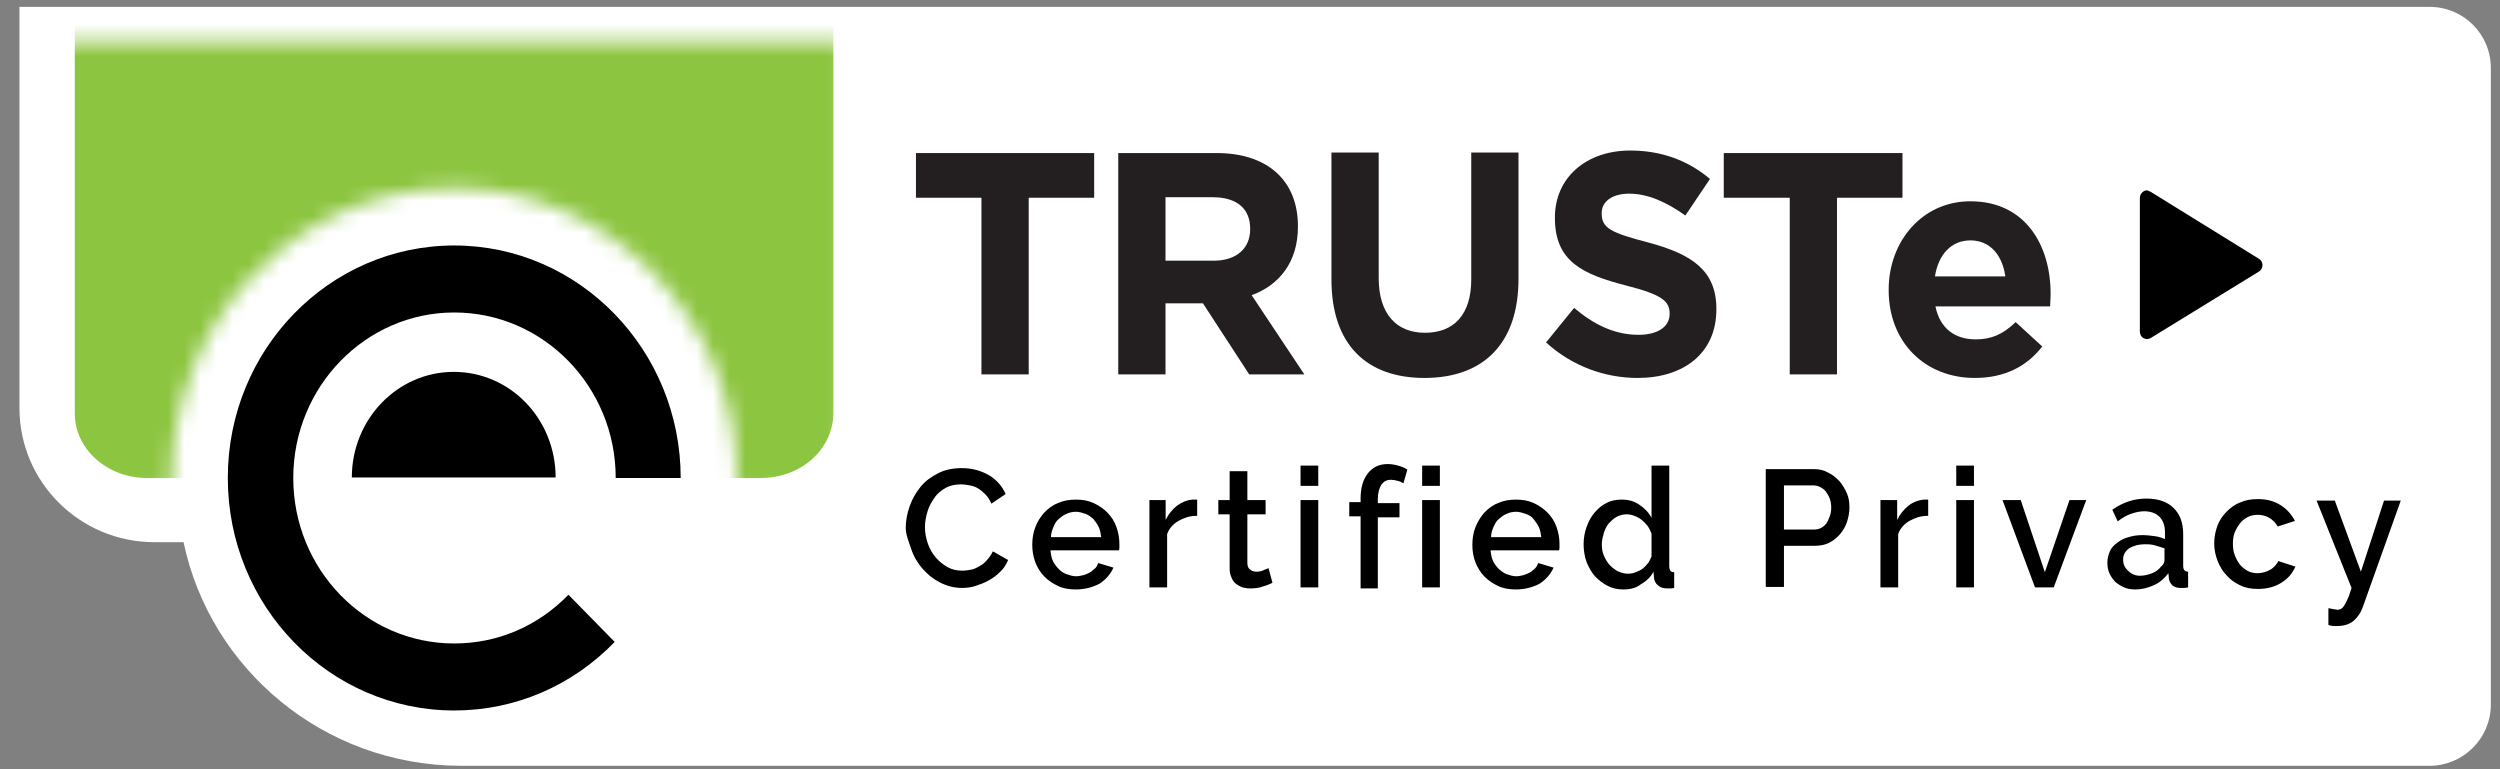
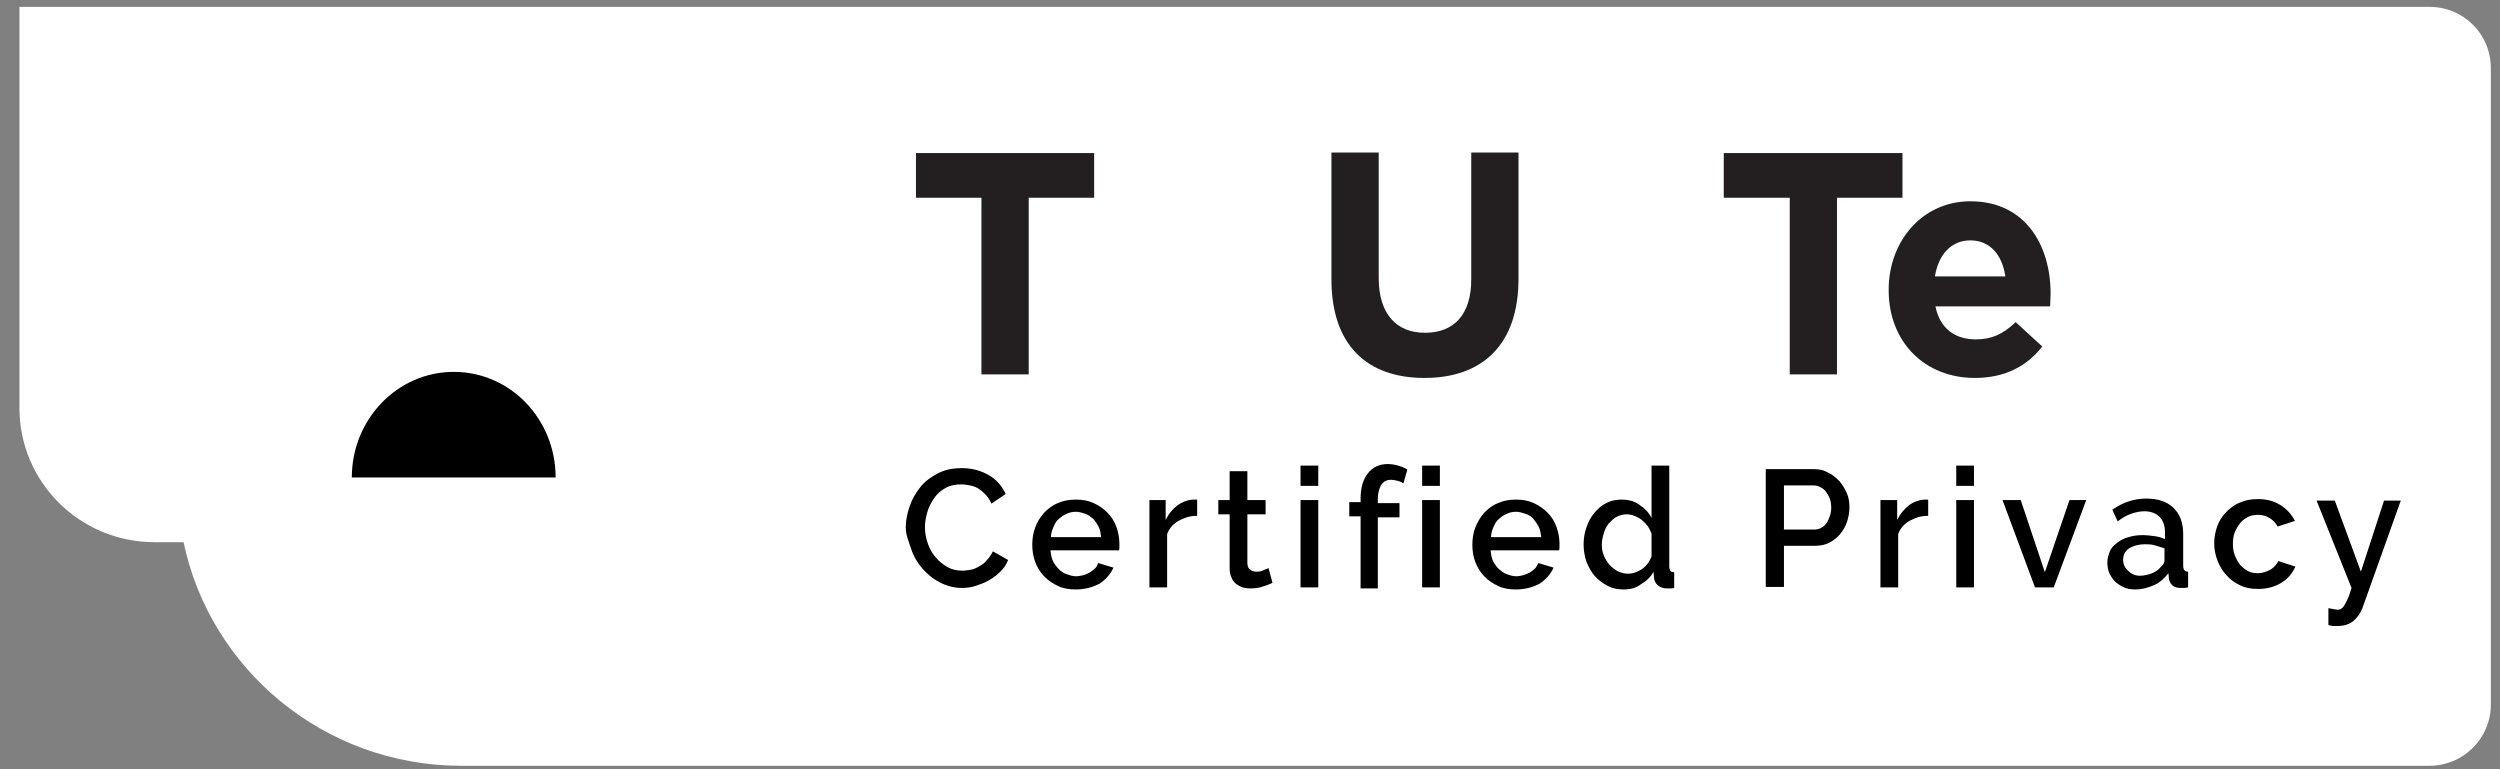
<svg xmlns="http://www.w3.org/2000/svg" width="156" height="48" viewBox="0 0 156 48" fill="none">
  <rect x="0" y="0" width="156" height="48" fill="#808080" stroke="none" />
  <g clip-path="url(#clip0)">
    <path d="M11.454 33.832H9.634C4.977 33.832 1.214 30.076 1.214 25.466V0.429H151.604C153.732 0.429 155.428 2.138 155.428 4.245V43.969C155.428 46.076 153.701 47.786 151.604 47.786H28.726C20.213 47.755 13.119 41.771 11.454 33.832Z" fill="white" />
    <mask id="mask0" mask-type="alpha" maskUnits="userSpaceOnUse" x="3" y="2" width="50" height="29">
      <path d="M45.95 30.844C45.95 30.559 45.981 30.242 45.981 29.957C45.981 19.915 38.087 11.743 28.349 11.743C18.612 11.743 10.718 19.884 10.718 29.957C10.718 30.242 10.718 30.559 10.749 30.844H3.745V2.62H52.892V30.844H45.95Z" fill="white" />
    </mask>
    <g mask="url(#mask0)">
-       <path d="M47.456 29.83H9.182C6.694 29.83 4.667 28.025 4.667 25.807V-6.535C4.667 -8.752 6.694 -10.558 9.182 -10.558H47.487C49.975 -10.558 52.002 -8.752 52.002 -6.535V25.807C51.971 28.056 49.975 29.83 47.456 29.83Z" fill="#8CC540" />
-     </g>
+       </g>
    <path d="M21.954 29.794C21.954 26.151 24.811 23.205 28.312 23.205C31.845 23.205 34.671 26.151 34.671 29.794H21.954Z" fill="black" />
-     <path d="M14.215 29.826C14.215 37.84 20.543 44.334 28.345 44.334C32.123 44.334 35.686 42.813 38.358 40.057L35.471 37.111C33.567 39.075 31.048 40.153 28.345 40.153C22.785 40.153 18.3 35.528 18.3 29.826C18.3 24.124 22.816 19.499 28.345 19.499C33.904 19.499 38.42 24.124 38.42 29.826H42.475C42.475 21.843 36.147 15.318 28.345 15.318C20.543 15.318 14.215 21.811 14.215 29.826Z" fill="black" />
-     <path d="M134.203 11.97L140.961 16.151C141.176 16.278 141.237 16.563 141.114 16.784C141.084 16.848 141.022 16.911 140.961 16.943L134.203 21.093C133.988 21.219 133.712 21.156 133.589 20.934C133.558 20.871 133.527 20.776 133.527 20.681V12.35C133.527 12.096 133.742 11.874 133.988 11.874C134.05 11.906 134.142 11.938 134.203 11.97Z" fill="black" />
    <path d="M56.519 32.917C56.519 32.473 56.611 32.03 56.764 31.587C56.918 31.143 57.133 30.763 57.44 30.383C57.747 30.003 58.116 29.749 58.546 29.527C58.976 29.306 59.467 29.211 60.02 29.211C60.665 29.211 61.218 29.369 61.71 29.654C62.201 29.939 62.539 30.351 62.754 30.826L61.863 31.428C61.771 31.206 61.648 31.016 61.495 30.858C61.341 30.7 61.188 30.573 61.034 30.478C60.88 30.383 60.696 30.319 60.512 30.288C60.328 30.256 60.143 30.224 59.99 30.224C59.621 30.224 59.283 30.288 59.007 30.446C58.73 30.605 58.484 30.794 58.3 31.08C58.116 31.333 57.962 31.618 57.87 31.935C57.778 32.252 57.717 32.569 57.717 32.885C57.717 33.234 57.778 33.582 57.901 33.931C58.024 34.279 58.177 34.532 58.392 34.786C58.607 35.039 58.853 35.229 59.13 35.388C59.406 35.546 59.713 35.609 60.051 35.609C60.235 35.609 60.42 35.578 60.604 35.546C60.788 35.514 60.972 35.419 61.126 35.324C61.31 35.229 61.464 35.103 61.587 34.944C61.74 34.786 61.863 34.596 61.956 34.406L62.908 34.944C62.785 35.229 62.631 35.483 62.416 35.673C62.201 35.895 61.986 36.053 61.71 36.211C61.433 36.37 61.157 36.465 60.88 36.56C60.604 36.655 60.297 36.687 60.02 36.687C59.529 36.687 59.068 36.56 58.638 36.338C58.208 36.116 57.87 35.831 57.563 35.483C57.256 35.134 57.01 34.722 56.856 34.247C56.703 33.772 56.519 33.392 56.519 32.917ZM67.116 36.782C66.717 36.782 66.317 36.718 66.01 36.56C65.672 36.401 65.396 36.211 65.15 35.958C64.904 35.705 64.72 35.388 64.597 35.071C64.474 34.722 64.413 34.374 64.413 33.994C64.413 33.614 64.474 33.234 64.597 32.917C64.72 32.569 64.904 32.283 65.15 31.998C65.396 31.745 65.672 31.523 66.01 31.396C66.348 31.238 66.717 31.175 67.147 31.175C67.546 31.175 67.915 31.238 68.252 31.396C68.59 31.555 68.867 31.745 69.113 31.998C69.358 32.252 69.543 32.537 69.665 32.885C69.788 33.234 69.85 33.582 69.85 33.931C69.85 34.026 69.85 34.089 69.85 34.152C69.85 34.216 69.85 34.279 69.819 34.342H65.549C65.58 34.596 65.611 34.818 65.703 35.008C65.795 35.198 65.918 35.356 66.072 35.514C66.225 35.673 66.379 35.768 66.563 35.831C66.747 35.895 66.932 35.958 67.147 35.958C67.3 35.958 67.454 35.926 67.577 35.895C67.73 35.863 67.853 35.8 67.976 35.736C68.099 35.673 68.191 35.578 68.314 35.483C68.437 35.388 68.468 35.261 68.529 35.134L69.481 35.419C69.297 35.831 68.99 36.18 68.59 36.433C68.16 36.655 67.669 36.782 67.116 36.782ZM68.713 33.519C68.683 33.297 68.652 33.075 68.56 32.885C68.468 32.695 68.345 32.537 68.222 32.378C68.068 32.252 67.915 32.125 67.73 32.062C67.546 31.998 67.331 31.935 67.147 31.935C66.962 31.935 66.747 31.967 66.563 32.062C66.379 32.125 66.225 32.252 66.072 32.378C65.918 32.505 65.826 32.663 65.734 32.885C65.641 33.107 65.58 33.297 65.58 33.519H68.713ZM74.672 32.188C74.242 32.188 73.874 32.315 73.536 32.505C73.198 32.695 72.952 32.98 72.829 33.329V36.655H71.724V31.206H72.737V32.442C72.921 32.062 73.167 31.776 73.444 31.555C73.751 31.333 74.058 31.206 74.396 31.175H74.58C74.611 31.175 74.672 31.175 74.703 31.175V32.188H74.672ZM79.403 36.37C79.249 36.433 79.065 36.528 78.819 36.591C78.573 36.687 78.297 36.718 78.02 36.718C77.836 36.718 77.683 36.687 77.529 36.655C77.376 36.591 77.253 36.528 77.13 36.433C77.007 36.338 76.915 36.211 76.853 36.053C76.792 35.926 76.73 35.736 76.73 35.514V32.093H76.024V31.206H76.73V29.401H77.836V31.206H78.973V32.093H77.836V35.134C77.836 35.324 77.898 35.483 78.02 35.546C78.113 35.641 78.266 35.673 78.42 35.673C78.573 35.673 78.727 35.641 78.85 35.578C79.004 35.514 79.096 35.483 79.157 35.451L79.403 36.37ZM81.154 36.655V31.206H82.26V36.655H81.154ZM81.154 30.319V29.052H82.26V30.319H81.154ZM84.901 36.655V32.22H84.195V31.333H84.901V31.111C84.901 30.446 85.055 29.908 85.362 29.527C85.669 29.147 86.068 28.957 86.591 28.957C86.806 28.957 87.021 28.989 87.236 29.052C87.451 29.116 87.635 29.179 87.819 29.306L87.574 30.161C87.481 30.098 87.359 30.034 87.205 30.003C87.082 29.971 86.928 29.939 86.806 29.939C86.529 29.939 86.345 30.034 86.191 30.256C86.068 30.446 85.976 30.763 85.976 31.143V31.396H87.328V32.283H85.976V36.718H84.901V36.655Z" fill="black" />
    <path d="M88.742 36.655V31.206H89.848V36.655H88.742ZM88.742 30.319V29.052H89.848V30.319H88.742ZM94.578 36.782C94.179 36.782 93.78 36.718 93.473 36.56C93.135 36.401 92.858 36.211 92.612 35.958C92.367 35.705 92.183 35.388 92.06 35.071C91.937 34.754 91.875 34.374 91.875 33.994C91.875 33.614 91.937 33.234 92.06 32.917C92.183 32.6 92.367 32.283 92.612 31.998C92.858 31.745 93.135 31.523 93.473 31.396C93.811 31.238 94.179 31.175 94.609 31.175C95.008 31.175 95.377 31.238 95.715 31.396C96.053 31.555 96.329 31.745 96.575 31.998C96.821 32.252 97.005 32.537 97.128 32.885C97.251 33.234 97.312 33.582 97.312 33.931C97.312 34.026 97.312 34.089 97.312 34.152C97.312 34.216 97.312 34.279 97.281 34.342H93.012C93.043 34.596 93.073 34.818 93.165 35.008C93.258 35.198 93.38 35.356 93.534 35.514C93.688 35.641 93.841 35.768 94.025 35.831C94.21 35.895 94.394 35.958 94.609 35.958C94.763 35.958 94.916 35.926 95.039 35.895C95.162 35.863 95.316 35.8 95.439 35.736C95.561 35.673 95.653 35.578 95.776 35.483C95.869 35.388 95.93 35.261 95.991 35.134L96.944 35.419C96.759 35.831 96.452 36.18 96.053 36.433C95.623 36.655 95.131 36.782 94.578 36.782ZM96.176 33.519C96.145 33.297 96.114 33.075 96.022 32.885C95.93 32.695 95.807 32.537 95.684 32.379C95.561 32.22 95.377 32.125 95.193 32.062C95.008 31.998 94.793 31.935 94.609 31.935C94.425 31.935 94.21 31.967 94.025 32.062C93.841 32.125 93.688 32.252 93.534 32.379C93.38 32.505 93.288 32.663 93.196 32.885C93.104 33.075 93.043 33.297 93.043 33.519H96.176ZM101.305 36.782C100.937 36.782 100.63 36.718 100.323 36.56C100.015 36.401 99.77 36.211 99.524 35.958C99.309 35.705 99.125 35.388 99.002 35.071C98.879 34.723 98.817 34.342 98.817 33.962C98.817 33.582 98.879 33.234 99.002 32.885C99.125 32.537 99.278 32.252 99.493 31.998C99.708 31.745 99.954 31.523 100.23 31.396C100.507 31.238 100.845 31.175 101.183 31.175C101.613 31.175 101.981 31.27 102.288 31.491C102.626 31.713 102.872 31.967 103.056 32.315V29.052H104.162V35.324C104.162 35.451 104.193 35.546 104.224 35.609C104.254 35.673 104.346 35.705 104.469 35.705V36.687C104.346 36.718 104.254 36.718 104.193 36.718C104.131 36.718 104.07 36.718 104.009 36.718C103.794 36.718 103.609 36.655 103.456 36.528C103.302 36.401 103.241 36.243 103.21 36.085L103.179 35.673C102.995 36.021 102.718 36.275 102.381 36.465C102.104 36.687 101.736 36.782 101.305 36.782ZM101.582 35.8C101.736 35.8 101.92 35.768 102.073 35.705C102.227 35.641 102.381 35.578 102.503 35.483C102.626 35.388 102.749 35.261 102.841 35.134C102.933 35.008 102.995 34.849 103.056 34.723V33.297C102.995 33.139 102.903 32.949 102.811 32.822C102.718 32.695 102.565 32.537 102.442 32.442C102.319 32.347 102.166 32.252 101.981 32.188C101.828 32.125 101.674 32.093 101.49 32.093C101.275 32.093 101.06 32.157 100.875 32.252C100.691 32.347 100.538 32.505 100.384 32.663C100.261 32.822 100.138 33.044 100.077 33.265C100.015 33.487 99.954 33.709 99.954 33.962C99.954 34.216 99.985 34.438 100.077 34.659C100.169 34.881 100.292 35.071 100.415 35.229C100.568 35.388 100.722 35.514 100.937 35.641C101.152 35.736 101.367 35.8 101.582 35.8ZM110.183 36.655V29.274H113.193C113.531 29.274 113.807 29.337 114.084 29.496C114.36 29.623 114.575 29.813 114.79 30.034C114.975 30.256 115.128 30.509 115.251 30.795C115.374 31.08 115.405 31.365 115.405 31.682C115.405 31.998 115.343 32.283 115.251 32.569C115.159 32.854 115.005 33.107 114.821 33.329C114.637 33.55 114.391 33.741 114.145 33.867C113.899 33.994 113.592 34.057 113.254 34.057H111.319V36.623H110.183V36.655ZM111.319 33.044H113.193C113.347 33.044 113.5 33.012 113.623 32.949C113.746 32.885 113.869 32.79 113.961 32.663C114.053 32.537 114.115 32.379 114.176 32.22C114.237 32.062 114.268 31.872 114.268 31.682C114.268 31.46 114.237 31.27 114.176 31.111C114.115 30.953 114.022 30.795 113.93 30.668C113.838 30.541 113.684 30.446 113.562 30.383C113.439 30.319 113.285 30.288 113.132 30.288H111.319V33.044ZM120.289 32.188C119.859 32.188 119.49 32.315 119.152 32.505C118.814 32.695 118.569 32.98 118.446 33.329V36.655H117.34V31.206H118.384V32.442C118.569 32.062 118.814 31.777 119.091 31.555C119.367 31.333 119.705 31.206 120.043 31.175H120.197C120.227 31.175 120.289 31.175 120.319 31.175V32.188H120.289ZM122.07 36.655V31.206H123.176V36.655H122.07ZM122.07 30.319V29.052H123.176V30.319H122.07ZM126.985 36.655L124.958 31.206H126.094L127.599 35.705L129.135 31.206H130.18L128.152 36.655H126.985ZM133.251 36.782C133.006 36.782 132.76 36.75 132.545 36.655C132.33 36.56 132.145 36.433 131.992 36.306C131.838 36.148 131.715 35.958 131.623 35.768C131.531 35.546 131.5 35.324 131.5 35.103C131.5 34.849 131.562 34.627 131.654 34.406C131.746 34.184 131.9 34.026 132.115 33.867C132.33 33.709 132.545 33.582 132.821 33.519C133.098 33.424 133.405 33.392 133.712 33.392C133.958 33.392 134.204 33.424 134.449 33.456C134.695 33.487 134.91 33.55 135.094 33.645V33.202C135.094 32.79 134.971 32.474 134.756 32.252C134.541 32.03 134.204 31.903 133.804 31.903C133.528 31.903 133.251 31.967 132.975 32.062C132.698 32.157 132.422 32.315 132.145 32.537L131.808 31.808C132.483 31.333 133.19 31.111 133.927 31.111C134.664 31.111 135.217 31.301 135.616 31.682C136.016 32.062 136.231 32.6 136.231 33.329V35.293C136.231 35.546 136.323 35.673 136.538 35.673V36.655C136.415 36.687 136.323 36.687 136.262 36.687C136.169 36.687 136.108 36.687 136.047 36.687C135.832 36.687 135.678 36.623 135.555 36.528C135.432 36.401 135.371 36.275 135.34 36.116L135.309 35.768C135.064 36.085 134.787 36.338 134.449 36.496C134.019 36.687 133.651 36.782 133.251 36.782ZM133.528 35.926C133.804 35.926 134.05 35.863 134.296 35.768C134.541 35.673 134.726 35.514 134.849 35.356C135.002 35.229 135.064 35.103 135.064 34.944V34.216C134.879 34.152 134.664 34.089 134.449 34.026C134.234 33.962 134.019 33.962 133.835 33.962C133.436 33.962 133.128 34.057 132.852 34.216C132.606 34.406 132.483 34.627 132.483 34.913C132.483 35.198 132.575 35.419 132.791 35.609C133.006 35.831 133.251 35.926 133.528 35.926ZM138.166 33.931C138.166 33.55 138.227 33.202 138.35 32.854C138.473 32.505 138.657 32.22 138.903 31.967C139.149 31.713 139.425 31.491 139.763 31.365C140.101 31.206 140.47 31.143 140.9 31.143C141.453 31.143 141.913 31.27 142.313 31.523C142.712 31.777 142.989 32.093 143.204 32.505L142.129 32.854C142.006 32.632 141.821 32.442 141.606 32.315C141.391 32.188 141.146 32.125 140.9 32.125C140.685 32.125 140.47 32.157 140.285 32.252C140.101 32.347 139.917 32.474 139.794 32.632C139.671 32.79 139.548 32.98 139.456 33.202C139.364 33.424 139.333 33.677 139.333 33.931C139.333 34.184 139.364 34.438 139.456 34.659C139.548 34.881 139.64 35.071 139.794 35.261C139.948 35.419 140.101 35.546 140.285 35.641C140.47 35.736 140.685 35.768 140.9 35.768C141.023 35.768 141.176 35.736 141.299 35.705C141.422 35.673 141.545 35.609 141.668 35.546C141.791 35.483 141.883 35.388 141.975 35.293C142.067 35.198 142.129 35.103 142.159 35.008L143.234 35.356C143.05 35.768 142.774 36.116 142.344 36.37C141.944 36.623 141.453 36.75 140.9 36.75C140.501 36.75 140.101 36.687 139.794 36.528C139.456 36.37 139.18 36.18 138.934 35.895C138.688 35.641 138.504 35.324 138.381 35.008C138.258 34.691 138.166 34.311 138.166 33.931ZM145.323 37.954C145.415 37.985 145.538 37.985 145.63 38.017C145.722 38.017 145.815 38.049 145.876 38.049C145.968 38.049 146.03 38.017 146.091 37.985C146.152 37.954 146.214 37.89 146.275 37.795C146.337 37.7 146.398 37.574 146.49 37.383C146.583 37.193 146.644 36.972 146.736 36.687L144.555 31.238H145.692L147.32 35.673L148.763 31.238H149.808L147.412 37.954C147.289 38.27 147.105 38.524 146.859 38.745C146.582 38.967 146.245 39.062 145.845 39.062C145.753 39.062 145.692 39.062 145.6 39.062C145.507 39.062 145.415 39.031 145.292 38.999V37.954H145.323Z" fill="black" />
    <path d="M64.191 12.339V23.362H61.242V12.339H57.156V9.551H68.276V12.339H64.191Z" fill="#231F20" />
-     <path d="M77.95 23.362L75.063 18.927H72.728V23.362H69.779V9.551H75.923C79.087 9.551 80.991 11.262 80.991 14.113V14.144C80.991 16.362 79.824 17.787 78.104 18.421L81.39 23.362H77.95ZM78.011 14.271C78.011 12.972 77.121 12.307 75.677 12.307H72.728V16.267H75.738C77.182 16.267 78.011 15.475 78.011 14.303V14.271Z" fill="#231F20" />
    <path d="M88.888 23.584C85.294 23.584 83.082 21.525 83.082 17.439V9.52H86.031V17.344C86.031 19.593 87.137 20.765 88.918 20.765C90.731 20.765 91.806 19.625 91.806 17.439V9.52H94.754V17.312C94.785 21.525 92.481 23.584 88.888 23.584Z" fill="#231F20" />
-     <path d="M102.187 23.584C100.16 23.584 98.102 22.856 96.474 21.367L98.225 19.213C99.422 20.226 100.713 20.892 102.248 20.892C103.446 20.892 104.184 20.385 104.184 19.593V19.561C104.184 18.801 103.723 18.389 101.481 17.819C98.777 17.122 97.026 16.33 97.026 13.606V13.574C97.026 11.072 98.992 9.393 101.726 9.393C103.692 9.393 105.351 10.026 106.702 11.167L105.167 13.447C103.969 12.592 102.801 12.085 101.665 12.085C100.528 12.085 99.945 12.624 99.945 13.289V13.321C99.945 14.239 100.528 14.524 102.832 15.126C105.566 15.855 107.102 16.869 107.102 19.276V19.308C107.102 22.032 105.074 23.584 102.187 23.584Z" fill="#231F20" />
    <path d="M114.628 12.339V23.362H111.68V12.339H107.563V9.551H118.714V12.339H114.628Z" fill="#231F20" />
    <path d="M127.928 19.118H120.771C121.047 20.48 121.969 21.177 123.289 21.177C124.272 21.177 124.979 20.86 125.778 20.1L127.436 21.62C126.484 22.855 125.102 23.584 123.228 23.584C120.126 23.584 117.853 21.367 117.853 18.104V18.072C117.853 15.063 119.941 12.56 122.952 12.56C126.392 12.56 127.958 15.316 127.958 18.326V18.389C127.958 18.674 127.928 18.864 127.928 19.118ZM122.952 15C121.754 15 120.955 15.886 120.74 17.249H125.132C124.948 15.918 124.18 15 122.952 15Z" fill="#231F20" />
  </g>
  <defs>
    <clipPath id="clip0">
      <rect width="155.429" height="47.357" fill="white" transform="translate(0 0.429)" />
    </clipPath>
  </defs>
</svg>